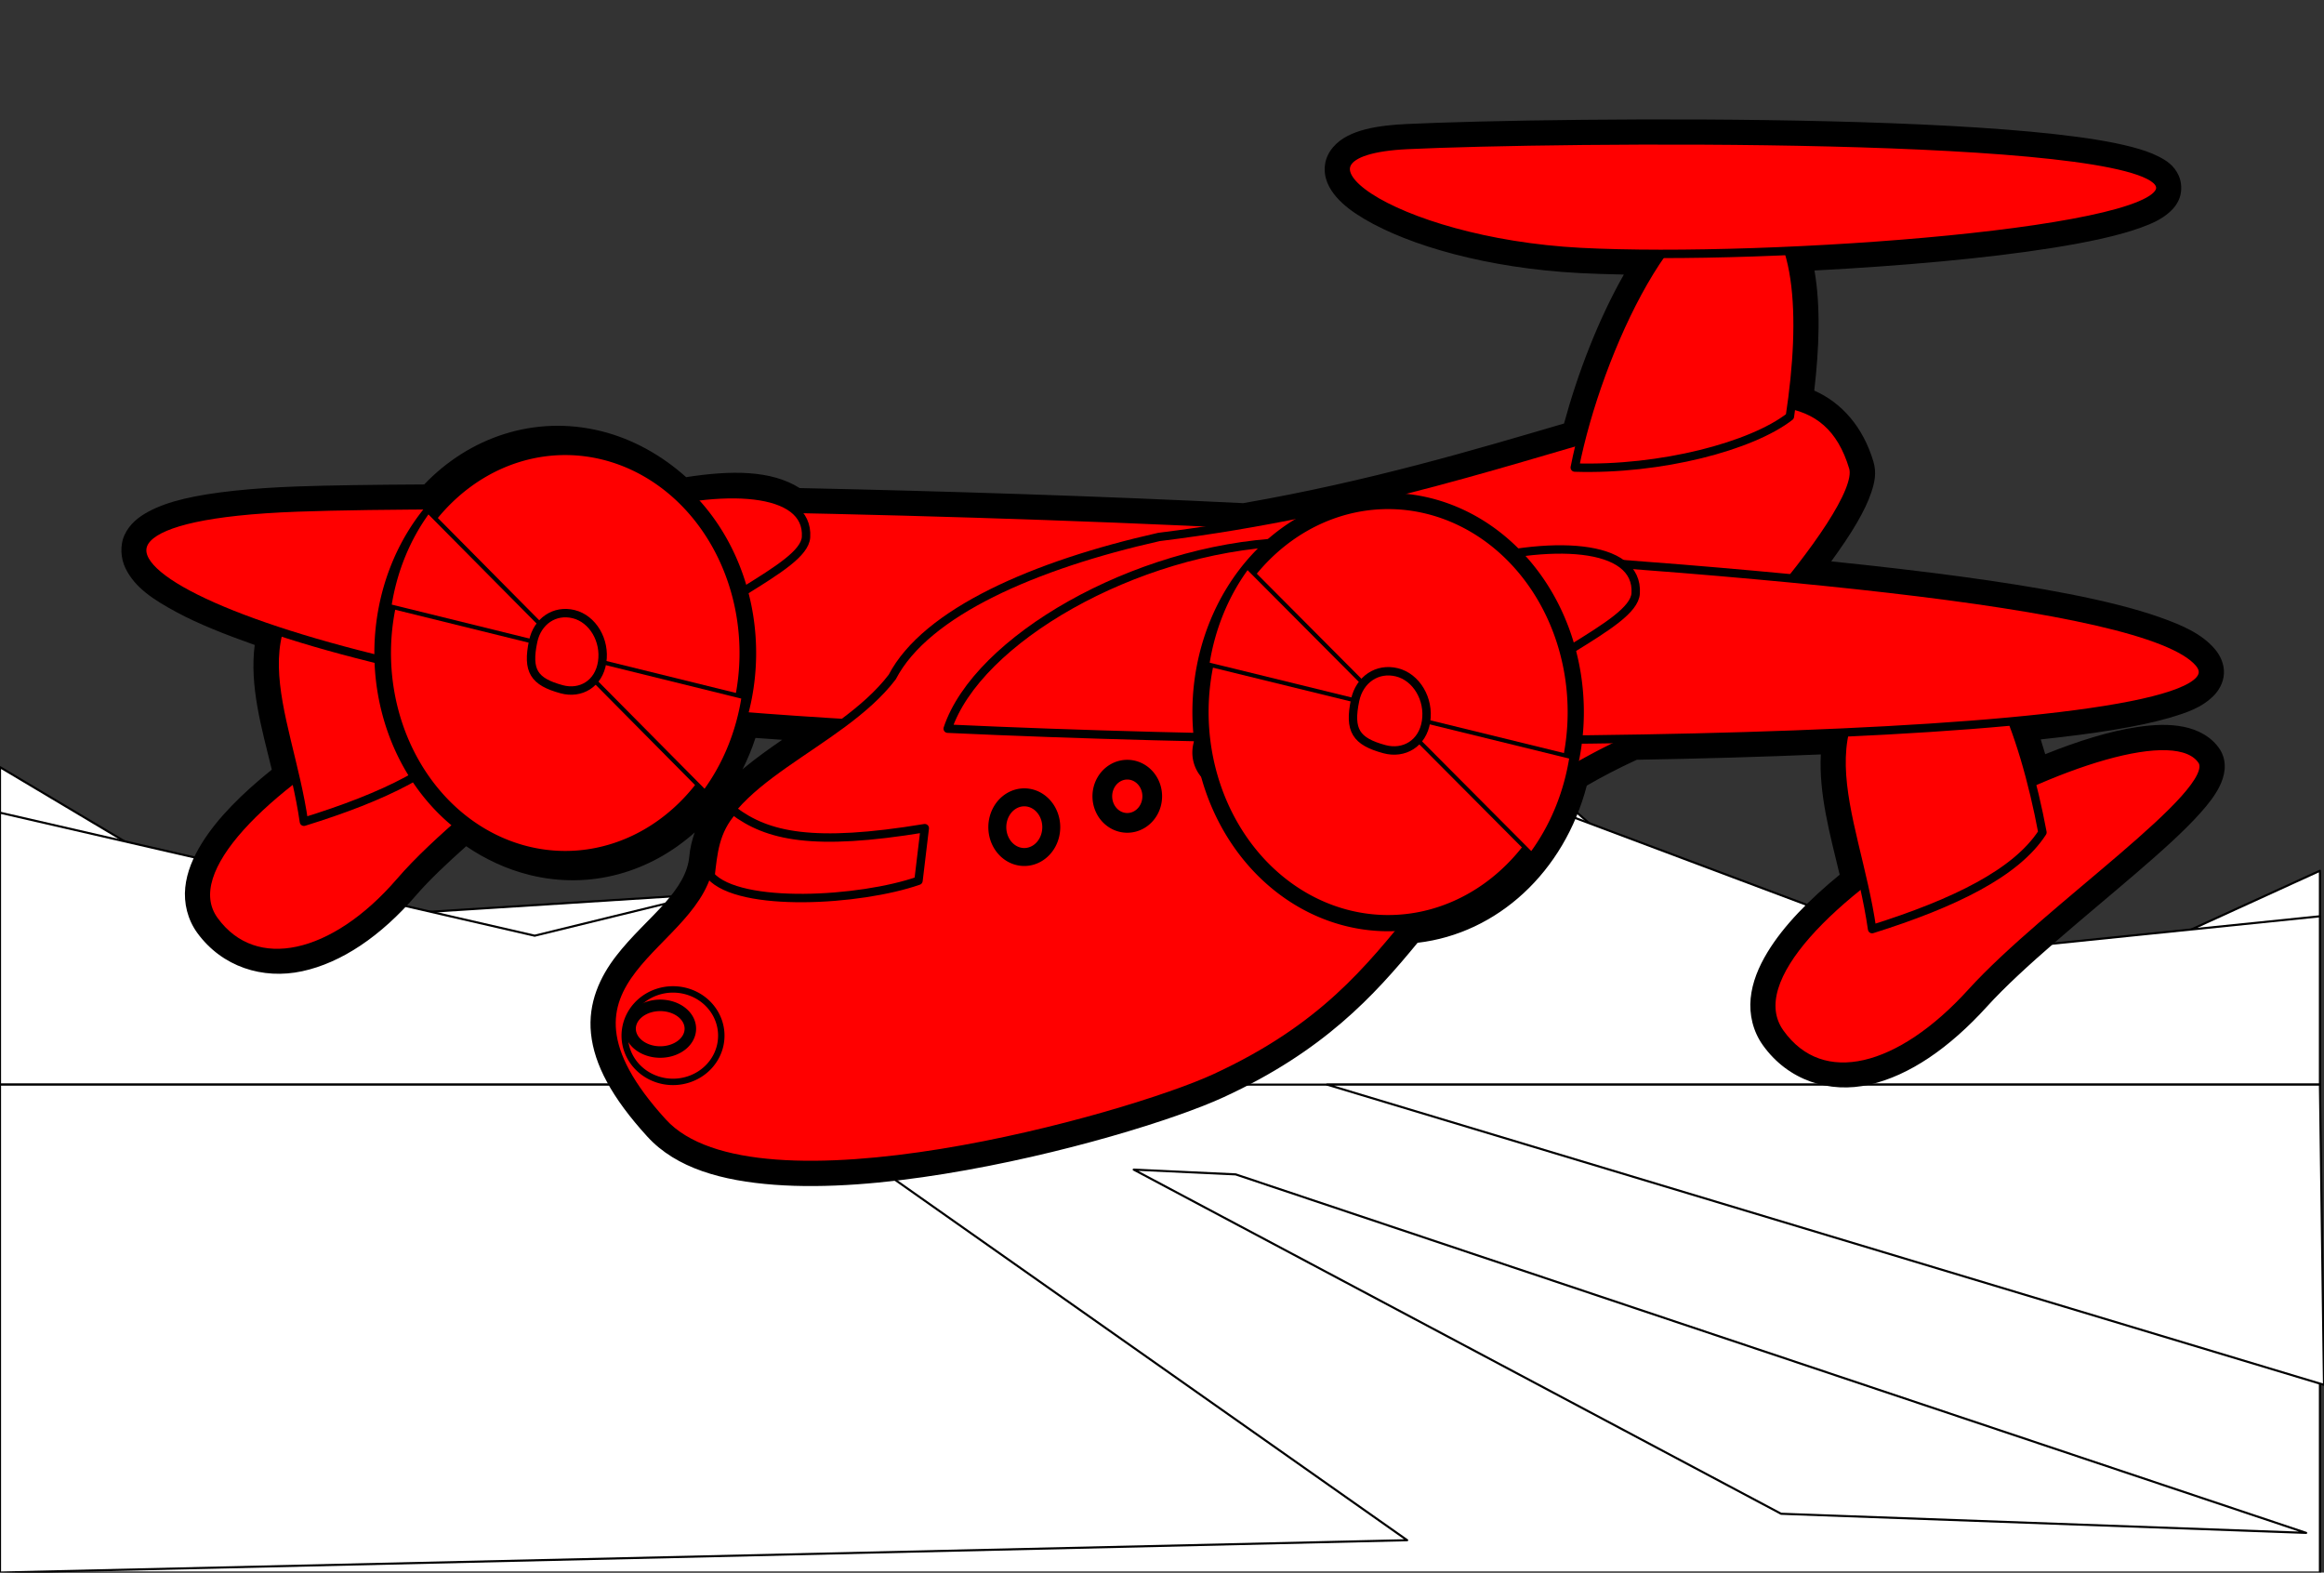
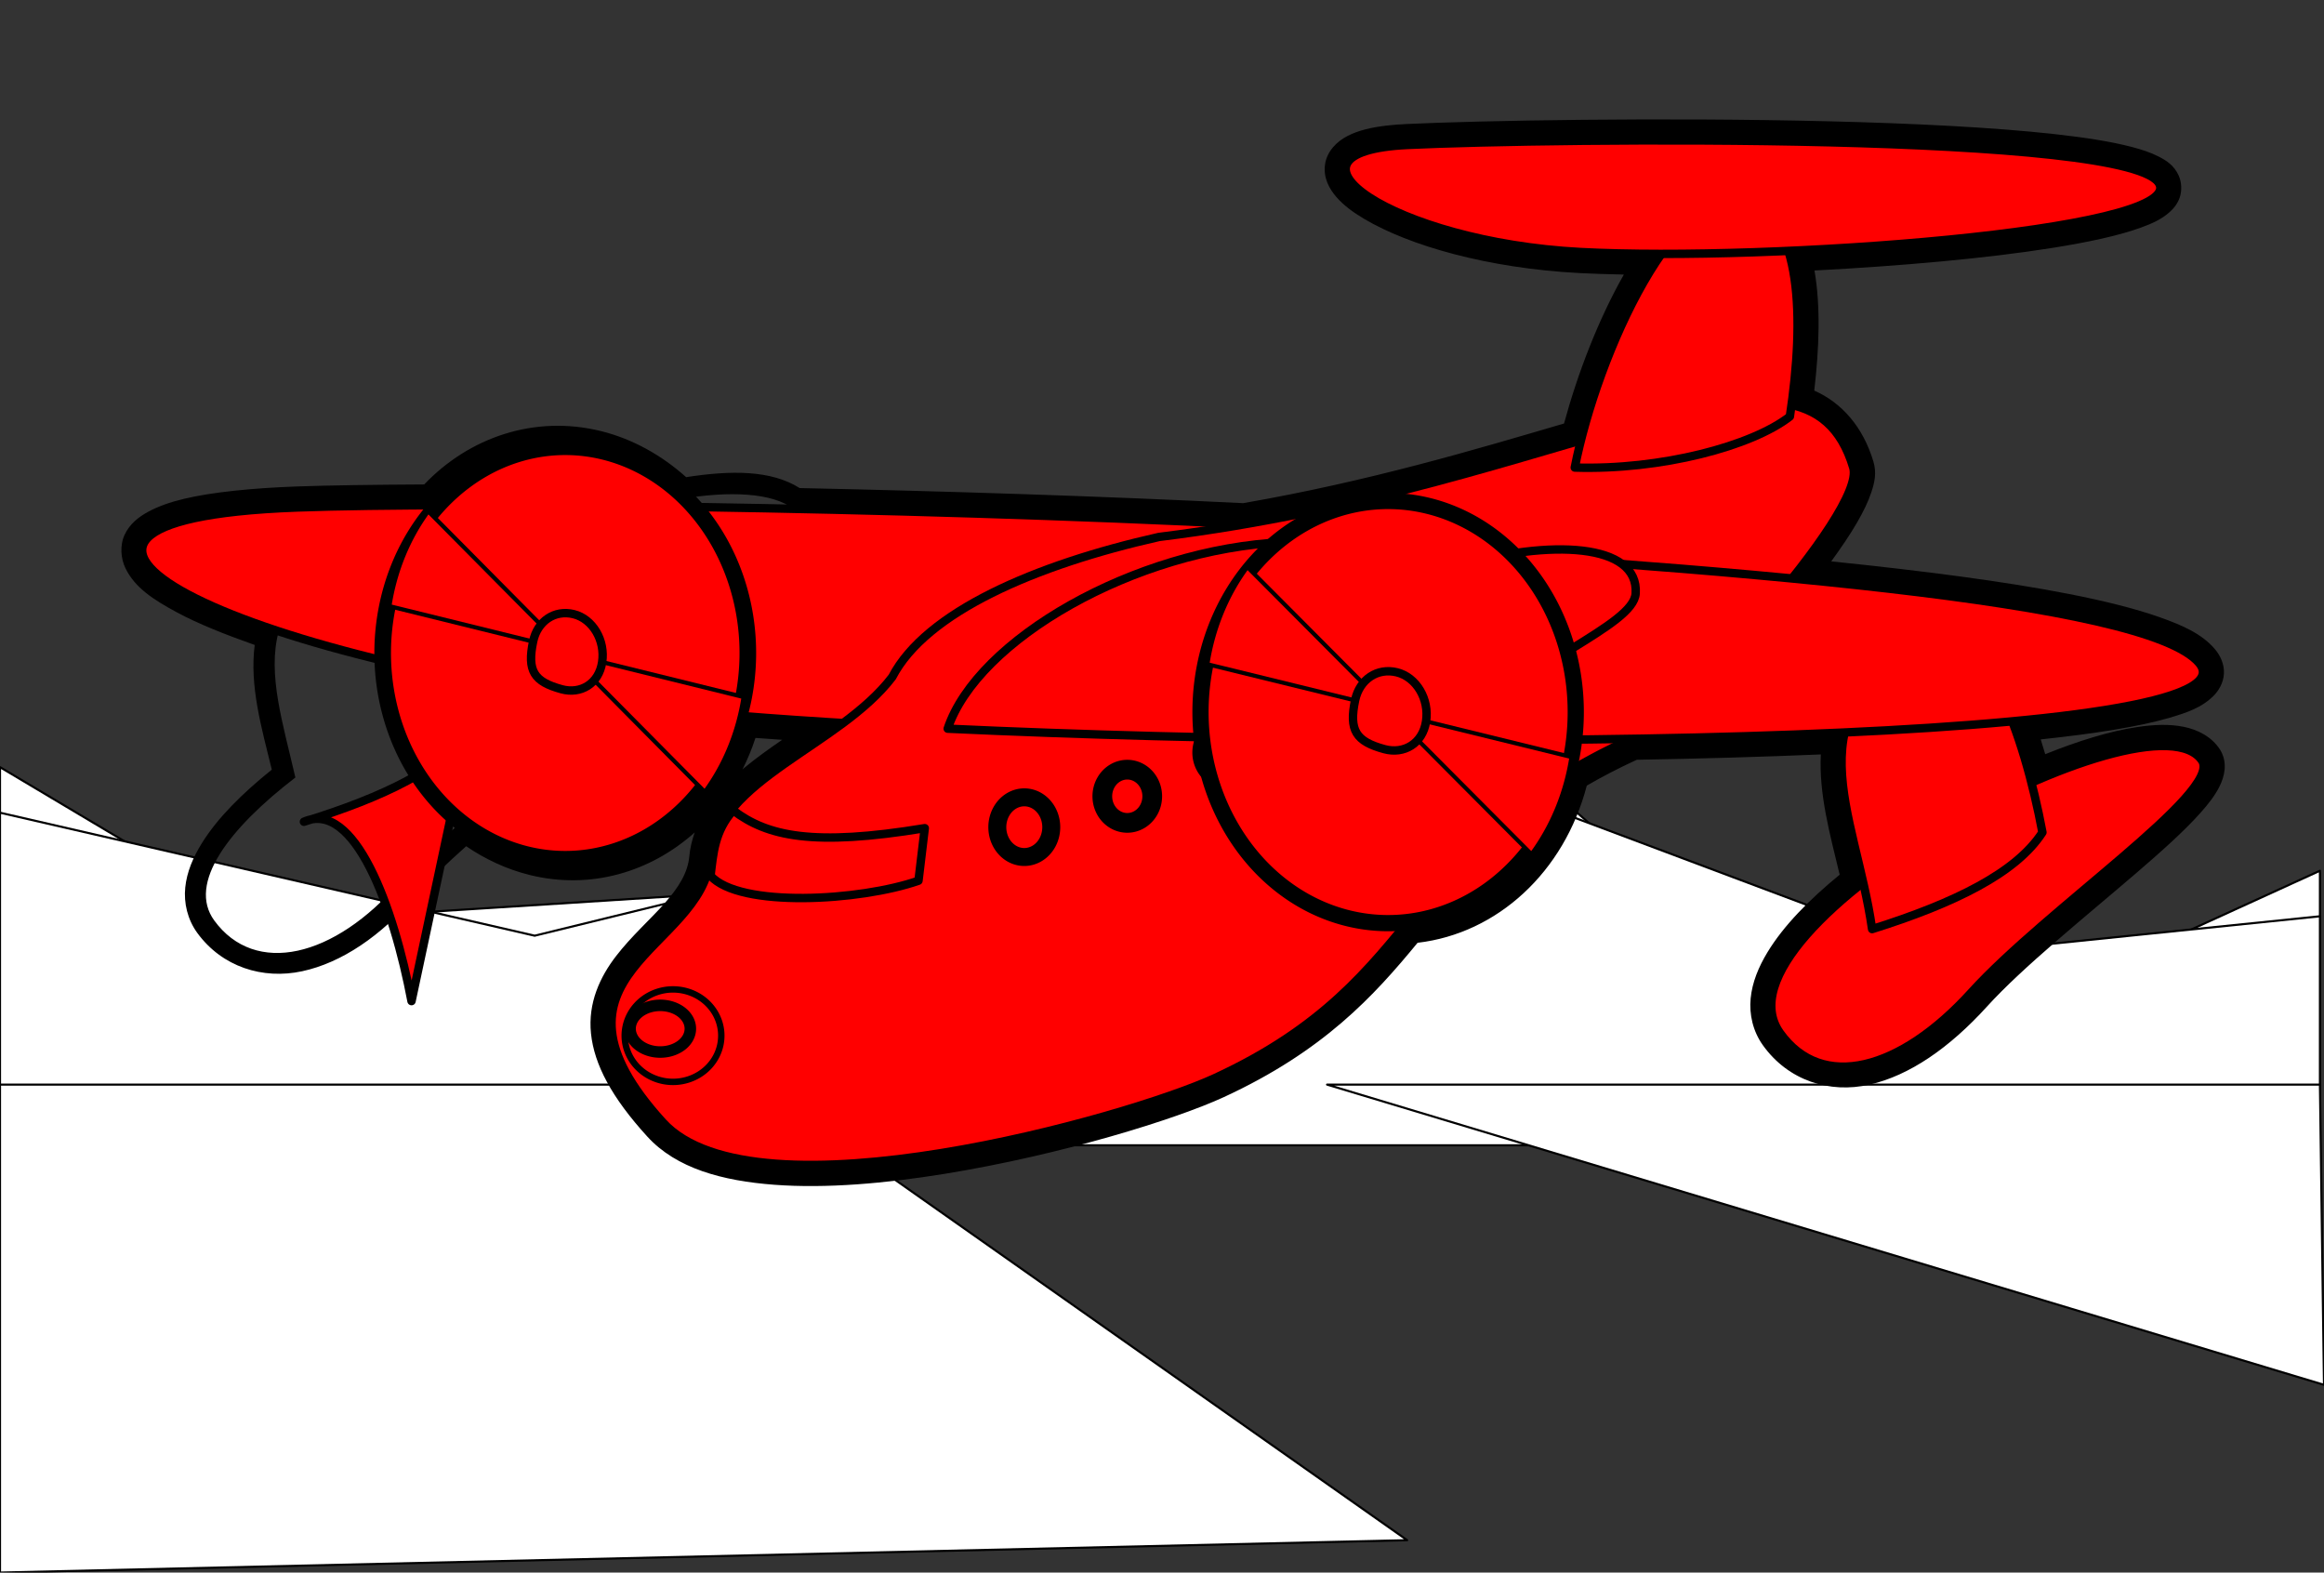
<svg xmlns="http://www.w3.org/2000/svg" width="1104.973" height="747.641">
  <rect width="100%" height="100%" fill="#333333" stroke="none" />
  <title>green aeroplane</title>
  <g>
    <title>Layer 1</title>
    <g externalResourcesRequired="false" id="layer1">
      <rect y="-640.701" x="164.7" height="561.526" width="1102.888" id="rect6335" transform="translate(-164.623 -79.175) scale(1 1)" stroke-miterlimit="4" stroke-linejoin="round" stroke-linecap="round" stroke="#000000" fill="#ffffff" />
      <path id="path6360" d="m0,364.73l124.03,73.87l290.237,-18.467l229.592,-126.195l158.8,138.506l165.582,43.091l134.802,-61.558l0,108.875l-1103.043,0l0,-158.121l0,0z" stroke-miterlimit="4" stroke-linejoin="round" stroke-linecap="round" stroke="#000000" fill="#ffffff" />
      <path d="m0,386.377l254.215,58.48l389.644,-95.416l278.839,104.649l180.345,-18.467l0,108.875l-1103.043,0l0,-158.121l0,0z" id="rect6357" stroke-miterlimit="4" stroke-linejoin="round" stroke-linecap="round" stroke="#000000" fill="#ffffff" />
-       <rect id="rect6333" width="1103.043" height="231.992" x="0" y="515.65" stroke-miterlimit="4" stroke-linejoin="round" stroke-linecap="round" stroke="#000000" fill="#ffffff" />
-       <path d="m539.038,556.065l48.474,2.272l508.974,170.435l-249.639,-9.09l-307.808,-163.618z" id="rect6330" stroke-miterlimit="4" stroke-linejoin="round" stroke-linecap="round" stroke="#000000" fill="#ffffff" />
      <path d="m0,515.65l361.264,0l307.792,216.602l-669.056,15.39l0,-231.992z" id="rect6362" stroke-miterlimit="4" stroke-linejoin="round" stroke-linecap="round" stroke="#000000" fill="#ffffff" />
      <path d="m630.973,515.65l472.069,0l1.93,142.732l-474,-142.732z" id="rect7334" stroke-miterlimit="4" stroke-linejoin="round" stroke-linecap="round" stroke="#000000" fill="#ffffff" />
      <path d="m659.269,59.701c-7.464,0.896 -13.379,2.306 -18.428,4.856c-5.049,2.551 -9.942,7.239 -10.843,13.653c-0.901,6.414 2.085,11.68 5.523,15.59c3.438,3.91 7.84,7.153 13.154,10.3c21.257,12.588 58.333,23.417 102.334,25.723c6.506,0.341 13.627,0.555 21.073,0.703c-12.143,21.369 -21.963,46.97 -28.445,70.819c-41.937,12.306 -92.532,27.446 -152.559,37.868c-68.568,-3.393 -142.213,-5.714 -210.874,-7.176c-13.583,-8.584 -32.551,-8.505 -53.966,-5.187c-11.558,-10.298 -25.207,-18.127 -40.565,-21.915c-31.598,-7.794 -62.676,3.047 -83.974,25.378c-24.205,0.132 -45.474,0.415 -60.53,0.962c-11.039,0.401 -20.843,1.071 -29.456,1.996c-18.755,2.015 -31.83,4.926 -41.253,10.032c-4.712,2.553 -8.838,5.854 -11.201,10.926c-2.363,5.072 -1.832,11.381 0.408,15.955c4.48,9.149 13.002,14.803 24.661,21.06c9.721,5.217 22.42,10.332 36.776,15.379c-2.515,19.557 3.263,39.395 8.119,59.283c-13.973,11.25 -25.734,22.878 -33.215,34.905c-4.203,6.756 -7.168,13.707 -7.93,21.102c-0.761,7.394 1.095,15.271 5.738,21.633c11.798,16.165 31.108,22.24 49.844,18.207c18.736,-4.033 37.433,-16.681 54.177,-36.107c6.235,-7.234 14.724,-15.228 23.814,-23.325c9.122,6.201 19.252,10.967 30.21,13.67c29.066,7.17 57.404,-1.444 78.435,-20.22c-1.268,3.594 -2.197,7.373 -2.568,11.405c-0.718,7.797 -5.029,14.684 -11.788,22.337c-6.759,7.653 -15.666,15.461 -23.087,25.101c-7.421,9.64 -13.393,22.046 -11.859,36.772c1.534,14.726 9.871,30.44 26.772,48.964c13.819,15.147 35.671,21.059 60.381,22.912c24.71,1.853 52.914,-0.644 80.913,-5.181c55.998,-9.073 110.348,-26.114 132.812,-36.483c47.42,-21.889 71.314,-48.054 92.134,-73.38c37.953,-4.407 69.727,-33.644 80.452,-74.723c7.175,-4.16 15.003,-8.242 23.753,-12.286c30.698,-0.514 59.929,-1.38 87.517,-2.533c-0.979,18.826 4.336,37.92 8.96,57.18c-14.473,11.875 -26.617,24.162 -34.297,36.814c-4.287,7.062 -7.273,14.326 -8.026,21.961c-0.752,7.635 1.091,15.688 5.809,22.285c12.039,16.838 31.695,23.089 50.719,18.741c19.025,-4.348 38.031,-17.495 55.857,-37.137c16.993,-18.726 46.52,-42.461 70.754,-63.269c12.117,-10.404 22.919,-20.064 30.648,-28.717c3.865,-4.327 7.006,-8.321 9.208,-12.785c2.202,-4.464 3.891,-10.804 0.505,-16.808c-0.086,-0.16 -0.177,-0.318 -0.271,-0.474c-3.986,-6.262 -10.746,-9.629 -17.501,-10.96c-6.755,-1.332 -14.03,-1.039 -21.987,0.15c-13.016,1.944 -27.941,6.575 -43.677,12.904c-0.701,-2.371 -1.394,-4.711 -2.144,-7.029c25.73,-2.746 46.749,-6.026 61.401,-10.329c8.518,-2.502 15.032,-4.888 20.33,-9.935c2.648,-2.523 5.14,-6.375 5.376,-11.018c0.236,-4.643 -1.855,-8.794 -4.313,-11.666c-6.059,-7.079 -14.816,-11.124 -26.351,-15.188c-11.535,-4.064 -25.957,-7.666 -43.062,-11.02c-30.159,-5.914 -68.926,-10.957 -112.981,-15.486c4.714,-6.495 9.014,-12.795 12.351,-18.594c2.875,-4.996 5.183,-9.649 6.696,-14.21c1.513,-4.561 2.638,-9.171 0.986,-14.692c-4.903,-16.389 -15.024,-27.939 -28.105,-33.701c2.368,-20.389 3.038,-40.126 0.102,-57.093c40.597,-2.117 81.629,-5.713 113.157,-10.748c17.31,-2.765 31.646,-5.849 42.17,-9.691c5.262,-1.921 9.589,-3.858 13.424,-7.238c1.917,-1.69 3.828,-3.885 4.923,-7.071c1.096,-3.186 0.887,-7.259 -0.451,-10.261c-2.272,-5.097 -6.026,-7.355 -9.706,-9.227c-3.68,-1.872 -7.832,-3.241 -12.653,-4.507c-9.642,-2.534 -21.986,-4.471 -36.588,-6.095c-29.204,-3.248 -67.276,-5.112 -107.123,-6.093c-79.693,-1.962 -166.19,-0.372 -201.062,1.285c-3.412,0.162 -6.579,0.395 -9.537,0.75zm1.201,9.928c2.661,-0.32 5.596,-0.551 8.819,-0.704c68.77,-3.268 346.315,-6.364 357.503,18.734c7.09,15.905 -88.277,27.692 -176.464,31.625c5.805,18.633 5.291,45.532 1.489,73.234c14.3,3.267 24.092,12.294 29.31,29.735c2.588,8.65 -10.875,29.896 -29.113,52.754c102.93,9.906 178.485,22.574 193.473,40.085c10.998,12.849 -25.761,21.899 -88.771,27.815c3.464,9.018 6.549,18.979 9.165,29.183c38.191,-16.848 72.602,-23.877 81.275,-10.25c8.596,15.244 -73.802,70.298 -109.796,109.963c-33.794,37.24 -71.042,47.27 -91.046,19.292c-13.356,-18.68 7.16,-46.125 39.559,-71.52c-5.916,-26.117 -13.554,-50.4 -8.797,-71.343c-31.349,1.447 -65.53,2.437 -101.264,3.016c-11.189,5.09 -21.089,10.303 -29.96,15.63c-9.032,41.263 -40.38,69.512 -76.897,71.855c-21.318,26.139 -43.489,51.732 -91.272,73.789c-41.072,18.959 -218.647,69.189 -262.538,21.083c-64.36,-70.543 18.538,-81.977 22.55,-125.533c2.603,-28.254 36.053,-44.154 63.158,-64.332c-17.41,-1.058 -33.871,-2.194 -49.029,-3.427c-11.399,47.651 -53.442,76.834 -97.559,65.952c-12.292,-3.032 -23.544,-8.903 -33.287,-16.826c-11.653,10.077 -22.526,20.18 -30.703,29.666c-31.416,36.45 -69.043,45.046 -88.393,18.533c-12.921,-17.704 7.046,-43.8 38.559,-67.985c-5.851,-25.518 -13.468,-49.2 -7.904,-69.49c-71.554,-23.521 -92.25,-49.163 -19.748,-56.955c8.325,-0.895 17.892,-1.556 28.738,-1.95c15.912,-0.578 38.038,-0.927 64.419,-1.037c19.106,-22.178 47.763,-32.86 77.321,-25.569c15.168,3.741 28.701,11.757 39.831,22.686c23.911,-4.161 44.401,-3.011 54.123,4.604c69.73,1.465 144.872,3.853 214.535,7.314c63.607,-10.966 116.9,-27.277 159.919,-39.86c7.635,-30.288 21.89,-65.346 38.299,-88.671c-14.094,-0.006 -27.132,-0.303 -38.445,-0.896c-85.188,-4.464 -145.169,-43.706 -91.061,-50.204zm-301.281,281.205c4.042,0.312 8.502,0.588 12.701,0.887c-6.243,4.296 -12.44,8.702 -18.186,13.474c-0.24,0.2 -0.446,0.439 -0.685,0.64c2.385,-4.771 4.479,-9.757 6.17,-15.002z" id="path4389" stroke-miterlimit="4" stroke-linejoin="round" stroke-linecap="round" stroke-width="20" fill-rule="evenodd" fill="#000000" />
-       <path id="path2173" d="m297.097,314.49c8.307,14.451 -72.608,64.94 -106.819,104.633c-31.416,36.45 -69.045,45.046 -88.395,18.533c-35.103,-48.097 172.417,-158.277 195.215,-123.166" stroke-miterlimit="4" stroke-linejoin="round" stroke-linecap="round" stroke-width="4" stroke="#000000" fill-rule="evenodd" fill="#ff0000" />
-       <path id="path2176" d="m223.212,346.842c-12.088,18.297 -40.659,32.066 -78.711,43.837c-7.584,-52.906 -38.67,-100.04 27.549,-129.11c24.111,-10.573 42.731,40.601 51.162,85.272z" stroke-miterlimit="4" stroke-linejoin="round" stroke-linecap="round" stroke-width="4" stroke="#000000" fill-rule="evenodd" fill="#ff0000" />
+       <path id="path2176" d="m223.212,346.842c-12.088,18.297 -40.659,32.066 -78.711,43.837c24.111,-10.573 42.731,40.601 51.162,85.272z" stroke-miterlimit="4" stroke-linejoin="round" stroke-linecap="round" stroke-width="4" stroke="#000000" fill-rule="evenodd" fill="#ff0000" />
      <path d="m1047.142,361.848c8.596,15.244 -73.799,70.287 -109.793,109.952c-33.793,37.24 -71.024,47.278 -91.028,19.299c-36.289,-50.755 177.244,-166.296 200.822,-129.251" id="path2168" stroke-miterlimit="4" stroke-linejoin="round" stroke-linecap="round" stroke-width="4" stroke="#000000" fill-rule="evenodd" fill="#ff0000" />
      <path d="m971.098,395.741c-12.408,19.244 -41.811,33.676 -80.986,45.98c-7.948,-55.752 -40.096,-105.482 28.057,-135.937c24.815,-11.077 44.13,42.878 52.93,89.958z" id="path2171" stroke-miterlimit="4" stroke-linejoin="round" stroke-linecap="round" stroke-width="4" stroke="#000000" fill-rule="evenodd" fill="#ff0000" />
      <path d="m112.8,243.203c-124.878,13.419 26.649,79.781 238.516,97.088c17.16,1.402 35.955,2.681 55.975,3.856c58.527,-39.04 128.799,-59.245 188.802,-94.701c-172.098,-8.688 -379.877,-10.894 -454.573,-8.182c-10.846,0.394 -20.395,1.045 -28.72,1.939l0,0z" id="path2175" stroke-miterlimit="4" stroke-linejoin="round" stroke-linecap="round" stroke-width="4" stroke="#000000" fill-rule="evenodd" fill="#ff0000" />
      <path d="m551.083,255.274c-58.912,13.246 -110.817,35.735 -126.857,66.599c-25.131,32.98 -83.059,48.654 -86.517,86.2c-4.012,43.557 -86.921,54.993 -22.561,125.536c43.89,48.106 221.475,-2.117 262.547,-21.076c102.616,-47.368 87.202,-111.02 198.537,-161.49c19.805,-8.978 111.305,-107.427 104.911,-128.801c-22.898,-76.54 -133.408,8.824 -330.058,33.032z" id="rect2160" stroke-miterlimit="4" stroke-linejoin="round" stroke-linecap="round" stroke-width="4" stroke="#000000" fill-rule="evenodd" fill="#ff0000" />
      <path id="path2187" d="m593.684,364.231a10.212,10.884 0 1 1 -20.425,-12.884a10.212,10.884 0 1 1 20.425,12.884z" stroke-miterlimit="4" stroke-linejoin="round" stroke-linecap="round" stroke-width="9.374" stroke="#000000" fill-rule="evenodd" fill="#ffffff" />
      <path d="m610.6,257.757c-71.432,3.264 -146.037,46.602 -160.008,88.676c247.675,11.528 627.203,6.417 594.895,-31.33c-25.336,-29.601 -223.661,-45.335 -434.887,-57.346z" id="rect2177" stroke-miterlimit="4" stroke-linejoin="round" stroke-linecap="round" stroke-width="4" stroke="#000000" fill-rule="evenodd" fill="#ff0000" />
      <path d="m348.605,385.294c16.186,12.278 37.85,17.244 91.091,8.44l-2.989,24.98c-27.758,9.699 -85.072,13.04 -98.871,-2.347c1.27,-10.595 1.92,-21.254 10.769,-31.073z" id="rect2178" stroke-miterlimit="4" stroke-linejoin="round" stroke-linecap="round" stroke-width="4" stroke="#000000" fill-rule="evenodd" fill="#ff0000" />
      <path id="path2181" d="m498.023,400.532a11.011,12.179 0 1 1 -22.022,-14.545a11.011,12.179 0 1 1 22.022,14.545z" stroke-miterlimit="4" stroke-linejoin="round" stroke-linecap="round" stroke-width="8.539" stroke="#000000" fill-rule="evenodd" fill="#ff0000" />
      <path id="path2183" d="m851.019,198.02c-18.054,14.083 -61.234,25.558 -102.276,24.272c10.859,-55.258 49.05,-137.587 81.93,-126.643c25.784,8.582 27.544,55.021 20.346,102.372z" stroke-miterlimit="4" stroke-linejoin="round" stroke-linecap="round" stroke-width="4" stroke="#000000" fill-rule="evenodd" fill="#ff0000" />
      <path id="path2180" d="m1026.787,87.649c10.053,22.551 -185.876,36.858 -275.254,32.174c-89.377,-4.684 -151.025,-47.642 -82.255,-50.91c68.769,-3.268 346.321,-6.363 357.509,18.736z" stroke-miterlimit="4" stroke-linejoin="round" stroke-linecap="round" stroke-width="4" stroke="#000000" fill-rule="evenodd" fill="#ff0000" />
      <path d="m546.192,385.014a10.212,10.884 0 1 1 -20.425,-12.884a10.212,10.884 0 1 1 20.425,12.884z" id="path2185" stroke-miterlimit="4" stroke-linejoin="round" stroke-linecap="round" stroke-width="9.374" stroke="#000000" fill-rule="evenodd" fill="#ff0000" />
      <path id="path2189" d="m341.788,485.466a21.794,20.866 0 1 1 -43.589,13.823a21.794,20.866 0 1 1 43.589,-13.823z" stroke-miterlimit="4" stroke-linejoin="round" stroke-linecap="round" stroke-width="3.046" stroke="#000000" fill-rule="evenodd" fill="#ff0000" />
      <path d="m327.393,485.315a13.481,10.441 0 1 1 -26.963,7.507a13.481,10.441 0 1 1 26.963,-7.507z" id="path2191" stroke-miterlimit="4" stroke-linejoin="round" stroke-linecap="round" stroke-width="5.467" stroke="#000000" fill-rule="evenodd" fill="#ff0000" />
-       <path d="m383.237,255.369c-0.945,15.145 -50.346,31.601 -85.371,67.088c-33.503,33.943 -59.004,3.629 -59.119,-19.661c-0.115,-23.29 17.031,-47.207 61.151,-60.042c44.12,-12.835 84.79,-10.63 83.339,12.615z" id="path3149" stroke-miterlimit="4" stroke-linejoin="round" stroke-linecap="round" stroke-width="4" stroke="#000000" fill-rule="evenodd" fill="#ff0000" />
      <path d="m353.568,331.374a84.811,95.8 0 1 1 -169.622,-41.84a84.811,95.8 0 1 1 169.622,41.84z" id="path4129" stroke-miterlimit="4" stroke-linejoin="round" stroke-linecap="round" stroke-width="7.901" stroke="#000000" fill-rule="evenodd" fill="#ff0000" />
      <path id="path4131" d="m353.568,331.374a83.641,95.8 0 0 1 -18.454,45.136l-65.187,-65.767l83.641,20.631z" stroke-miterlimit="4" stroke-linejoin="round" stroke-linecap="round" stroke-width="1.989" stroke="#000000" fill-rule="evenodd" fill="#ff0000" />
      <path d="m185.141,288.185a83.641,95.8 0 0 1 18.454,-45.136l65.187,65.767l-83.641,-20.631z" id="path4133" stroke-miterlimit="4" stroke-linejoin="round" stroke-linecap="round" stroke-width="1.989" stroke="#000000" fill-rule="evenodd" fill="#ff0000" />
      <path d="m286.304,314.782c-1.567,10.354 -10.264,15.366 -19.267,12.903c-13.165,-3.601 -16.504,-8.715 -13.539,-22.798c2.021,-9.575 10.227,-15.133 19.267,-12.903c9.04,2.23 15.106,12.443 13.539,22.798z" id="path4135" stroke-miterlimit="4" stroke-linejoin="round" stroke-linecap="round" stroke-width="4" stroke="#000000" fill-rule="evenodd" fill="#ff0000" />
      <path id="path4148" d="m777.7,282.104c-0.979,15.5 -51.763,32.366 -87.782,68.699c-34.453,34.754 -60.649,3.743 -60.756,-20.092c-0.107,-23.835 17.528,-48.32 62.883,-61.477c45.356,-13.157 87.157,-10.92 85.654,12.87z" stroke-miterlimit="4" stroke-linejoin="round" stroke-linecap="round" stroke-width="4" stroke="#000000" fill-rule="evenodd" fill="#ff0000" />
      <path id="path4150" d="m747.167,359.902a87.163,98.049 0 1 1 -174.327,-42.736a87.163,98.049 0 1 1 174.327,42.736z" stroke-miterlimit="4" stroke-linejoin="round" stroke-linecap="round" stroke-width="7.704" stroke="#000000" fill-rule="evenodd" fill="#ff0000" />
      <path d="m747.167,359.902a85.961,98.049 0 0 1 -18.991,46.201l-66.971,-67.274l85.961,21.073z" id="path4152" stroke-miterlimit="4" stroke-linejoin="round" stroke-linecap="round" stroke-width="1.939" stroke="#000000" fill-rule="evenodd" fill="#ff0000" />
      <path id="path4154" d="m574.07,315.785a85.961,98.049 0 0 1 18.991,-46.201l66.971,67.274l-85.961,-21.073z" stroke-miterlimit="4" stroke-linejoin="round" stroke-linecap="round" stroke-width="1.939" stroke="#000000" fill-rule="evenodd" fill="#ff0000" />
      <path id="path4156" d="m678.038,342.955c-1.616,10.597 -10.558,15.73 -19.81,13.215c-13.53,-3.678 -16.96,-8.911 -13.905,-23.325c2.082,-9.8 10.519,-15.492 19.81,-13.215c9.291,2.278 15.52,12.727 13.905,23.325z" stroke-miterlimit="4" stroke-linejoin="round" stroke-linecap="round" stroke-width="4" stroke="#000000" fill-rule="evenodd" fill="#ff0000" />
    </g>
  </g>
</svg>